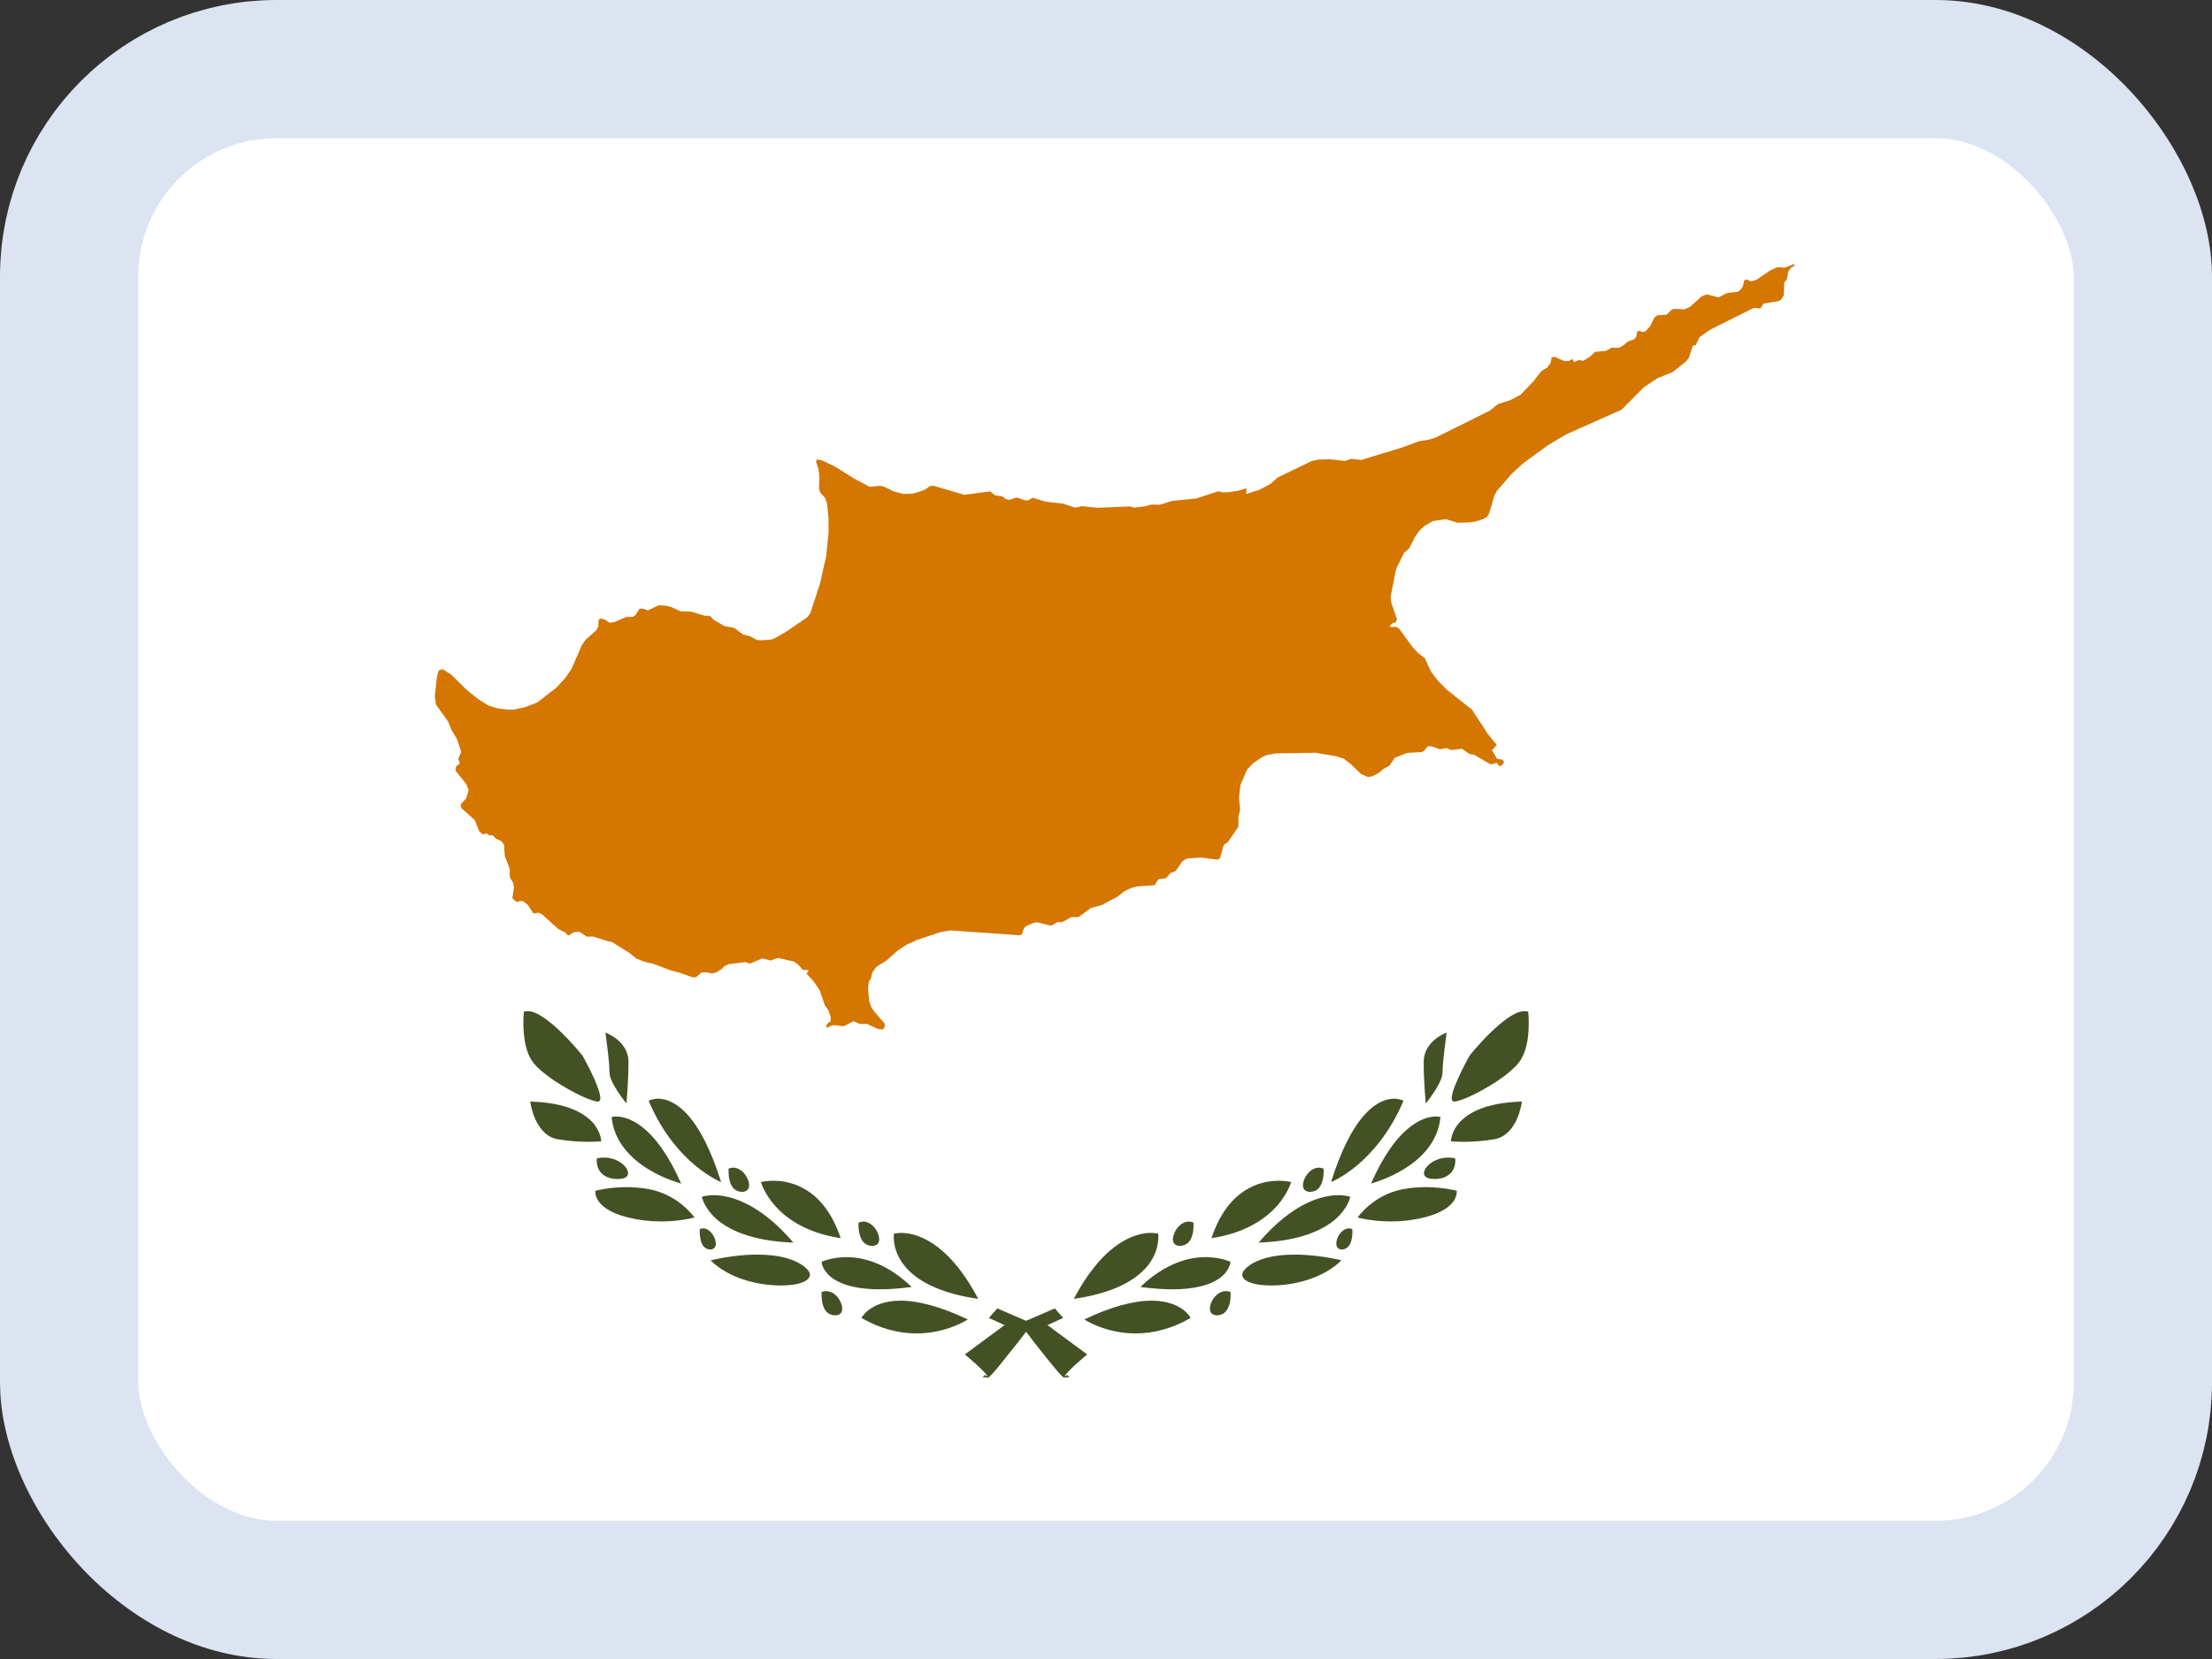
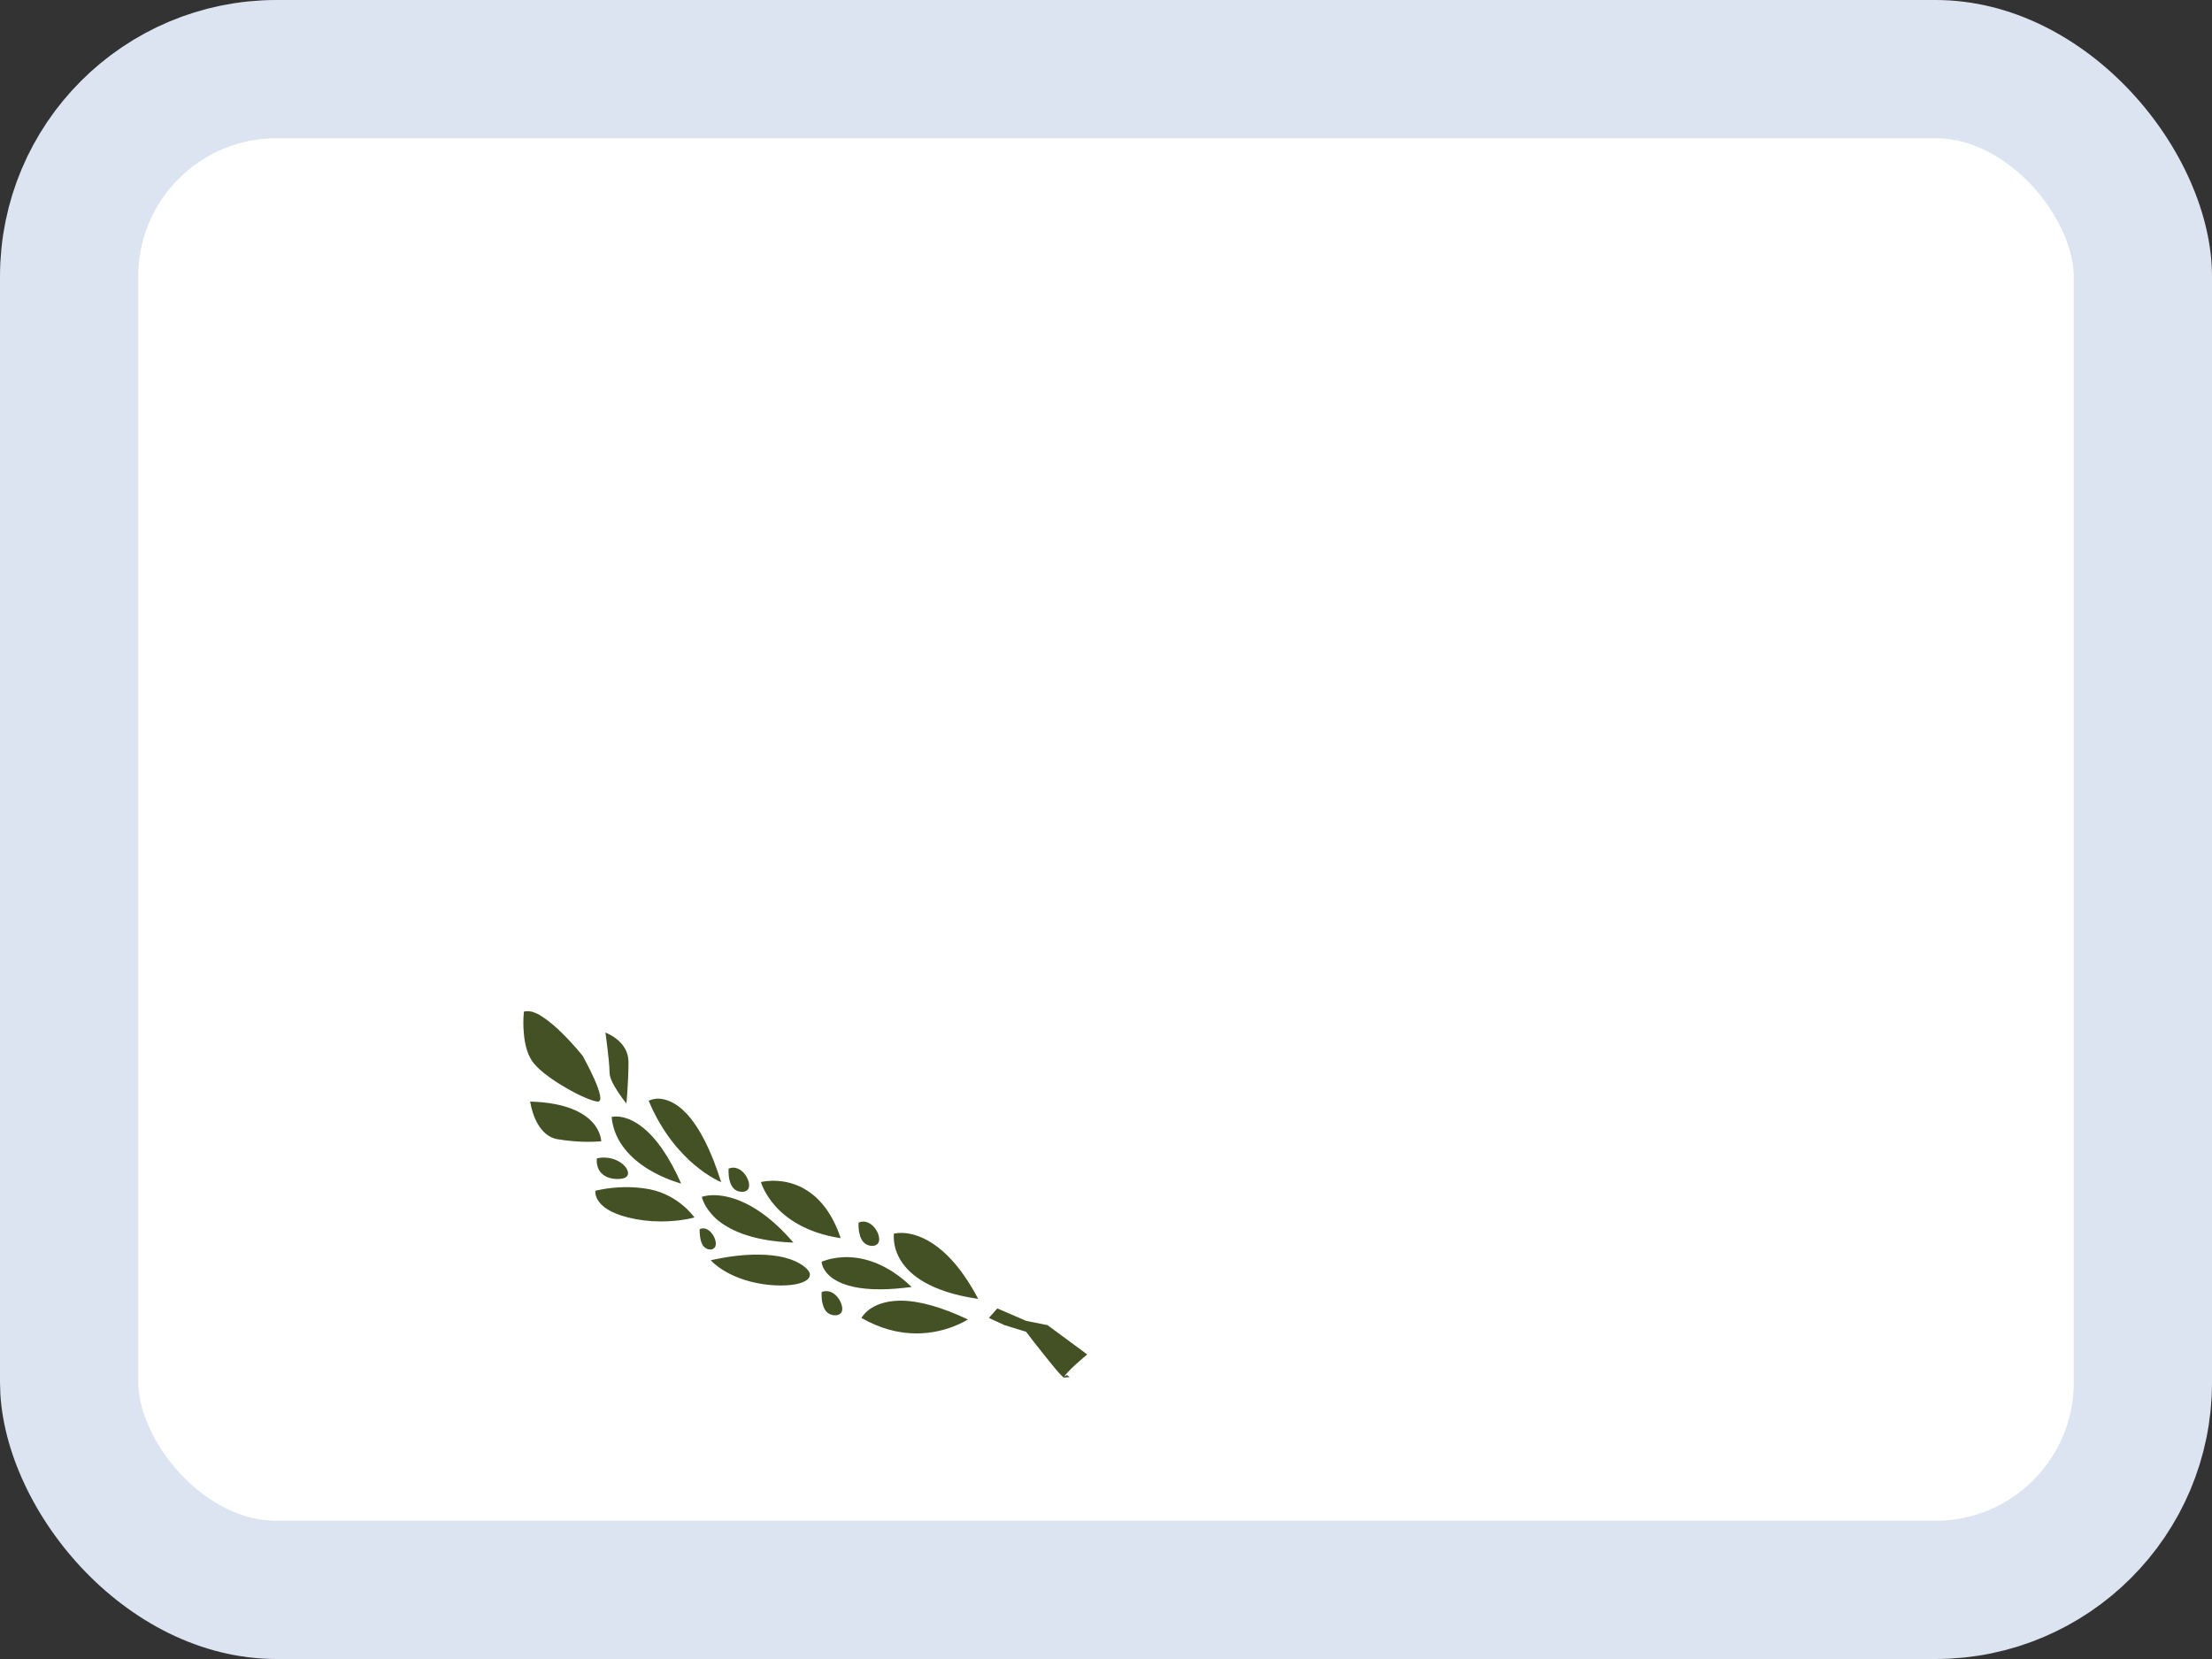
<svg xmlns="http://www.w3.org/2000/svg" width="16" height="12" viewBox="0 0 16 12" fill="none">
  <rect x="0" y="0" width="16" height="12" fill="#333333" stroke="none" />
  <g clip-path="url(#clip0_1157_62836)">
    <rect x="0.5" y="0.5" width="15" height="11" rx="1.5" fill="white" stroke="#DCE4F1" />
    <path d="M7.696 9.965C7.693 9.964 7.691 9.962 7.689 9.96L7.687 9.958C7.68 9.952 7.669 9.941 7.655 9.925C7.628 9.895 7.593 9.85 7.561 9.811C7.499 9.734 7.447 9.667 7.438 9.654L7.422 9.633L7.266 9.585L7.153 9.533L7.214 9.464L7.422 9.554L7.577 9.585L7.864 9.797L7.864 9.797C7.864 9.797 7.822 9.832 7.781 9.869C7.763 9.886 7.74 9.907 7.724 9.925C7.716 9.933 7.71 9.941 7.705 9.947C7.703 9.951 7.701 9.955 7.7 9.957L7.718 9.946L7.737 9.961L7.698 9.964L7.696 9.965L7.696 9.965ZM6.629 9.645C6.494 9.645 6.36 9.607 6.231 9.533L6.231 9.533L6.231 9.533C6.231 9.533 6.248 9.501 6.289 9.471C6.328 9.443 6.398 9.409 6.511 9.408H6.513C6.647 9.408 6.811 9.454 7.001 9.544C6.994 9.548 6.845 9.645 6.629 9.645L6.629 9.645L6.629 9.645ZM6.042 9.514C6.017 9.514 5.994 9.505 5.978 9.488C5.965 9.474 5.956 9.455 5.95 9.43C5.94 9.39 5.943 9.35 5.943 9.346C5.953 9.342 5.963 9.339 5.974 9.339L5.976 9.339C6.027 9.339 6.066 9.382 6.083 9.425C6.093 9.45 6.095 9.471 6.089 9.487C6.083 9.503 6.064 9.514 6.042 9.514L6.042 9.514ZM7.075 9.395C6.728 9.345 6.581 9.22 6.519 9.123C6.452 9.02 6.466 8.925 6.466 8.924L6.466 8.923L6.466 8.923C6.466 8.923 6.488 8.918 6.519 8.918C6.612 8.918 6.848 8.964 7.075 9.394L7.076 9.395L7.075 9.394L7.075 9.395ZM6.364 9.326C6.215 9.326 6.103 9.3 6.028 9.25C5.985 9.221 5.964 9.189 5.954 9.167C5.948 9.154 5.944 9.141 5.943 9.127C5.946 9.125 6.007 9.098 6.098 9.094C6.105 9.093 6.113 9.093 6.121 9.093C6.236 9.093 6.41 9.131 6.594 9.309L6.594 9.309H6.594C6.51 9.32 6.433 9.326 6.364 9.326L6.364 9.326ZM5.646 9.298C5.489 9.298 5.274 9.25 5.14 9.116L5.14 9.116L5.141 9.116C5.142 9.116 5.287 9.079 5.451 9.075C5.461 9.075 5.471 9.075 5.481 9.075C5.627 9.075 5.739 9.103 5.814 9.159C5.84 9.179 5.855 9.197 5.858 9.215C5.86 9.23 5.853 9.246 5.837 9.258C5.803 9.283 5.743 9.297 5.658 9.298L5.646 9.299L5.646 9.298ZM5.139 9.038C5.129 9.038 5.12 9.036 5.111 9.032C5.103 9.028 5.095 9.022 5.089 9.015C5.079 9.003 5.072 8.987 5.067 8.964C5.059 8.927 5.061 8.891 5.061 8.891V8.891C5.069 8.887 5.077 8.885 5.086 8.885H5.086C5.109 8.885 5.126 8.898 5.137 8.908C5.152 8.923 5.164 8.941 5.171 8.961C5.178 8.982 5.18 8.999 5.175 9.014C5.171 9.026 5.157 9.038 5.139 9.038L5.139 9.038ZM6.309 9.012C6.284 9.012 6.262 9.002 6.246 8.985C6.233 8.971 6.224 8.952 6.218 8.928C6.207 8.887 6.21 8.847 6.211 8.843C6.22 8.839 6.231 8.837 6.242 8.836L6.244 8.836C6.294 8.836 6.334 8.88 6.351 8.923C6.36 8.947 6.362 8.968 6.356 8.984C6.35 9.001 6.331 9.012 6.309 9.012L6.309 9.012ZM5.739 8.988C5.424 8.977 5.261 8.888 5.179 8.815C5.134 8.773 5.108 8.733 5.095 8.706C5.082 8.68 5.077 8.661 5.077 8.657L5.077 8.657C5.077 8.657 5.107 8.646 5.155 8.645L5.162 8.645C5.268 8.645 5.484 8.69 5.739 8.988V8.988L5.739 8.988ZM6.081 8.956C5.828 8.918 5.684 8.809 5.609 8.725C5.529 8.636 5.505 8.554 5.504 8.55C5.505 8.55 5.536 8.542 5.582 8.541C5.589 8.54 5.597 8.54 5.604 8.541C5.731 8.543 5.962 8.601 6.081 8.956H6.081L6.081 8.956ZM4.781 8.835C4.698 8.835 4.617 8.825 4.542 8.806C4.409 8.773 4.352 8.723 4.328 8.686C4.314 8.665 4.309 8.647 4.307 8.635C4.306 8.628 4.306 8.621 4.307 8.614L4.307 8.613C4.308 8.613 4.395 8.589 4.517 8.587C4.579 8.586 4.641 8.591 4.702 8.603C4.913 8.646 5.022 8.805 5.023 8.806L5.024 8.806L5.023 8.806C5.022 8.807 4.922 8.835 4.781 8.835L4.781 8.835ZM5.369 8.621C5.343 8.621 5.321 8.612 5.305 8.595C5.293 8.581 5.283 8.562 5.277 8.537C5.267 8.497 5.27 8.457 5.27 8.453C5.28 8.449 5.29 8.447 5.301 8.446L5.303 8.446C5.354 8.446 5.393 8.49 5.41 8.533C5.42 8.557 5.421 8.577 5.415 8.594C5.409 8.61 5.391 8.621 5.369 8.621L5.369 8.621ZM4.927 8.561C4.925 8.56 4.807 8.53 4.687 8.456C4.577 8.388 4.441 8.267 4.424 8.079V8.079L4.425 8.079C4.425 8.079 4.435 8.077 4.45 8.076C4.452 8.076 4.455 8.076 4.457 8.076C4.49 8.076 4.558 8.085 4.64 8.148C4.744 8.227 4.841 8.366 4.927 8.561L4.927 8.561ZM5.215 8.55C5.215 8.55 5.131 8.516 5.026 8.428C4.928 8.346 4.791 8.199 4.692 7.962C4.692 7.962 4.715 7.95 4.749 7.947C4.751 7.947 4.754 7.947 4.756 7.947C4.759 7.947 4.762 7.947 4.765 7.947C4.813 7.949 4.886 7.969 4.968 8.057C5.061 8.158 5.145 8.323 5.216 8.55L5.216 8.55L5.216 8.55L5.215 8.55ZM4.468 8.528C4.371 8.528 4.338 8.476 4.328 8.453C4.312 8.416 4.317 8.38 4.317 8.379L4.317 8.379C4.333 8.375 4.349 8.373 4.365 8.373L4.369 8.373C4.445 8.373 4.505 8.411 4.53 8.449C4.535 8.457 4.551 8.483 4.538 8.504C4.528 8.52 4.504 8.528 4.468 8.528ZM4.254 8.259C4.2 8.259 4.118 8.255 4.031 8.24C3.945 8.224 3.897 8.151 3.871 8.093C3.843 8.029 3.835 7.968 3.835 7.968H3.835C4.101 7.975 4.226 8.053 4.285 8.117C4.345 8.182 4.349 8.251 4.349 8.255H4.349C4.348 8.255 4.311 8.259 4.254 8.259L4.254 8.259ZM4.531 7.982C4.509 7.955 4.489 7.927 4.47 7.898C4.438 7.849 4.409 7.798 4.409 7.756C4.409 7.716 4.4 7.631 4.394 7.584C4.387 7.524 4.38 7.473 4.379 7.469L4.379 7.469C4.386 7.471 4.546 7.531 4.546 7.681C4.546 7.83 4.531 7.981 4.531 7.982V7.983H4.531L4.531 7.982ZM4.324 7.968C4.322 7.968 4.321 7.968 4.319 7.968C4.272 7.96 4.189 7.924 4.098 7.871C3.996 7.813 3.913 7.751 3.865 7.696C3.821 7.645 3.795 7.566 3.788 7.461C3.782 7.386 3.789 7.324 3.789 7.318C3.798 7.315 3.806 7.314 3.816 7.314C3.851 7.314 3.889 7.33 3.939 7.365C3.979 7.393 4.023 7.43 4.069 7.476C4.149 7.555 4.212 7.634 4.213 7.635L4.214 7.636C4.219 7.645 4.264 7.727 4.3 7.807C4.322 7.858 4.335 7.894 4.34 7.922C4.343 7.938 4.344 7.948 4.34 7.957C4.339 7.961 4.336 7.964 4.333 7.966C4.33 7.968 4.327 7.968 4.324 7.968L4.324 7.968Z" fill="#435125" />
-     <path d="M7.148 9.965C7.15 9.964 7.153 9.962 7.154 9.96L7.157 9.958C7.163 9.952 7.174 9.941 7.189 9.925C7.215 9.895 7.251 9.85 7.282 9.811C7.345 9.734 7.396 9.667 7.406 9.654L7.422 9.633L7.577 9.585L7.69 9.533L7.63 9.464L7.422 9.554L7.266 9.585L6.979 9.797L6.979 9.797C6.98 9.797 7.021 9.832 7.062 9.869C7.08 9.886 7.103 9.907 7.12 9.925C7.127 9.933 7.134 9.941 7.138 9.947C7.141 9.951 7.142 9.955 7.143 9.957L7.125 9.946L7.106 9.961L7.145 9.964L7.147 9.965L7.148 9.965ZM8.214 9.645C8.35 9.645 8.484 9.607 8.612 9.533L8.612 9.533L8.612 9.533C8.612 9.533 8.596 9.501 8.555 9.471C8.516 9.443 8.446 9.409 8.333 9.408H8.33C8.196 9.408 8.032 9.454 7.843 9.544C7.849 9.548 7.998 9.645 8.214 9.645L8.214 9.645L8.214 9.645ZM8.802 9.514C8.827 9.514 8.849 9.505 8.865 9.488C8.878 9.474 8.887 9.455 8.894 9.43C8.904 9.39 8.901 9.35 8.901 9.346C8.891 9.342 8.88 9.339 8.869 9.339L8.867 9.339C8.817 9.339 8.777 9.382 8.76 9.425C8.751 9.45 8.749 9.471 8.755 9.487C8.761 9.503 8.78 9.514 8.802 9.514L8.802 9.514ZM7.768 9.395C8.115 9.345 8.262 9.22 8.325 9.123C8.391 9.02 8.378 8.925 8.377 8.924L8.377 8.923L8.377 8.923C8.377 8.923 8.356 8.918 8.324 8.918C8.232 8.918 7.995 8.964 7.768 9.394L7.768 9.395L7.768 9.394L7.768 9.395ZM8.48 9.326C8.628 9.326 8.741 9.3 8.815 9.25C8.858 9.221 8.879 9.189 8.889 9.167C8.895 9.154 8.899 9.141 8.901 9.127C8.897 9.125 8.836 9.098 8.746 9.094C8.738 9.093 8.73 9.093 8.722 9.093C8.608 9.093 8.433 9.131 8.249 9.309L8.249 9.309H8.249C8.333 9.32 8.411 9.326 8.48 9.326L8.48 9.326ZM9.198 9.298C9.354 9.298 9.569 9.25 9.703 9.116L9.703 9.116L9.703 9.116C9.702 9.116 9.556 9.079 9.392 9.075C9.383 9.075 9.373 9.075 9.363 9.075C9.216 9.075 9.104 9.103 9.029 9.159C9.003 9.179 8.989 9.197 8.986 9.215C8.983 9.23 8.991 9.246 9.007 9.258C9.041 9.283 9.101 9.297 9.186 9.298L9.198 9.299L9.198 9.298ZM9.705 9.038C9.714 9.038 9.724 9.036 9.732 9.032C9.741 9.028 9.748 9.022 9.754 9.015C9.764 9.003 9.772 8.987 9.777 8.964C9.785 8.927 9.782 8.891 9.782 8.891V8.891C9.775 8.887 9.766 8.885 9.758 8.885H9.758C9.735 8.885 9.717 8.898 9.706 8.908C9.691 8.923 9.679 8.941 9.672 8.961C9.665 8.982 9.664 8.999 9.669 9.014C9.673 9.026 9.686 9.038 9.705 9.038L9.705 9.038ZM8.534 9.012C8.559 9.012 8.582 9.002 8.598 8.985C8.611 8.971 8.62 8.952 8.626 8.928C8.636 8.887 8.633 8.847 8.633 8.843C8.623 8.839 8.613 8.837 8.602 8.836L8.599 8.836C8.549 8.836 8.51 8.88 8.493 8.923C8.483 8.947 8.481 8.968 8.487 8.984C8.493 9.001 8.512 9.012 8.534 9.012L8.534 9.012ZM9.104 8.988C9.419 8.977 9.582 8.888 9.664 8.815C9.71 8.773 9.735 8.733 9.749 8.706C9.761 8.68 9.766 8.661 9.767 8.657L9.767 8.657C9.767 8.657 9.737 8.646 9.689 8.645L9.681 8.645C9.575 8.645 9.359 8.69 9.104 8.988V8.988L9.104 8.988ZM8.763 8.956C9.016 8.918 9.159 8.809 9.235 8.725C9.314 8.636 9.338 8.554 9.339 8.55C9.339 8.55 9.308 8.542 9.261 8.541C9.254 8.54 9.247 8.54 9.24 8.541C9.112 8.543 8.881 8.601 8.763 8.956H8.762L8.763 8.956ZM10.062 8.835C10.146 8.835 10.226 8.825 10.302 8.806C10.434 8.773 10.491 8.723 10.516 8.686C10.529 8.665 10.534 8.647 10.536 8.635C10.537 8.628 10.537 8.621 10.537 8.614L10.536 8.613C10.536 8.613 10.448 8.589 10.327 8.587C10.265 8.586 10.202 8.591 10.141 8.603C9.93 8.646 9.821 8.805 9.82 8.806L9.82 8.806L9.82 8.806C9.821 8.807 9.922 8.835 10.063 8.835L10.062 8.835ZM9.475 8.621C9.5 8.621 9.523 8.612 9.538 8.595C9.551 8.581 9.56 8.562 9.567 8.537C9.577 8.497 9.574 8.457 9.574 8.453C9.564 8.449 9.553 8.447 9.542 8.446L9.54 8.446C9.49 8.446 9.45 8.49 9.433 8.533C9.424 8.557 9.422 8.577 9.428 8.594C9.435 8.61 9.453 8.621 9.475 8.621L9.475 8.621ZM9.917 8.561C9.919 8.56 10.036 8.53 10.156 8.456C10.267 8.388 10.403 8.267 10.419 8.079V8.079L10.419 8.079C10.419 8.079 10.409 8.077 10.393 8.076C10.391 8.076 10.389 8.076 10.387 8.076C10.354 8.076 10.286 8.085 10.204 8.148C10.099 8.227 10.003 8.366 9.917 8.561L9.917 8.561ZM9.628 8.55C9.629 8.55 9.713 8.516 9.818 8.428C9.915 8.346 10.052 8.199 10.152 7.962C10.152 7.962 10.129 7.95 10.094 7.947C10.092 7.947 10.09 7.947 10.088 7.947C10.085 7.947 10.082 7.947 10.079 7.947C10.03 7.949 9.957 7.969 9.876 8.057C9.782 8.158 9.699 8.323 9.628 8.55L9.627 8.55L9.628 8.55L9.628 8.55ZM10.376 8.528C10.472 8.528 10.505 8.476 10.515 8.453C10.531 8.416 10.526 8.38 10.526 8.379L10.526 8.379C10.51 8.375 10.494 8.373 10.478 8.373L10.475 8.373C10.399 8.373 10.339 8.411 10.313 8.449C10.308 8.457 10.292 8.483 10.305 8.504C10.316 8.52 10.339 8.528 10.376 8.528ZM10.589 8.259C10.643 8.259 10.726 8.255 10.812 8.24C10.898 8.224 10.947 8.151 10.973 8.093C11.001 8.029 11.008 7.968 11.009 7.968H11.008C10.743 7.975 10.617 8.053 10.559 8.117C10.498 8.182 10.495 8.251 10.495 8.255H10.495C10.495 8.255 10.533 8.259 10.59 8.259L10.589 8.259ZM10.313 7.982C10.335 7.955 10.355 7.927 10.374 7.898C10.405 7.849 10.434 7.798 10.434 7.756C10.434 7.716 10.444 7.631 10.449 7.584C10.457 7.524 10.464 7.473 10.464 7.469L10.464 7.469C10.457 7.471 10.298 7.531 10.298 7.681C10.298 7.83 10.313 7.981 10.313 7.982V7.983H10.313L10.313 7.982ZM10.52 7.968C10.521 7.968 10.523 7.968 10.524 7.968C10.572 7.96 10.655 7.924 10.746 7.871C10.848 7.813 10.93 7.751 10.978 7.696C11.022 7.645 11.049 7.566 11.056 7.461C11.061 7.386 11.055 7.324 11.054 7.318C11.046 7.315 11.037 7.314 11.028 7.314C10.993 7.314 10.955 7.33 10.904 7.365C10.865 7.393 10.821 7.43 10.774 7.476C10.694 7.555 10.631 7.634 10.63 7.635L10.63 7.636C10.624 7.645 10.579 7.727 10.544 7.807C10.521 7.858 10.508 7.894 10.503 7.922C10.5 7.938 10.499 7.948 10.503 7.957C10.505 7.961 10.507 7.964 10.511 7.966C10.514 7.968 10.517 7.968 10.52 7.968L10.52 7.968Z" fill="#435125" />
-     <path d="M12.977 1.909L12.93 1.928L12.911 1.936L12.854 1.933L12.801 1.958L12.706 2.023L12.702 2.026L12.666 2.035L12.633 2.021L12.615 2.03L12.608 2.068L12.591 2.095L12.569 2.111L12.493 2.119L12.429 2.151L12.346 2.129L12.308 2.144L12.226 2.218L12.184 2.238L12.169 2.237L12.114 2.234L12.09 2.242L12.055 2.276L11.989 2.281L11.968 2.295L11.936 2.36L11.901 2.397L11.881 2.401L11.859 2.393L11.843 2.396L11.835 2.438L11.819 2.455L11.775 2.47L11.74 2.5L11.709 2.516L11.667 2.515H11.657L11.616 2.538L11.538 2.545L11.505 2.576L11.498 2.582L11.483 2.591L11.458 2.606L11.452 2.61L11.422 2.604L11.387 2.618L11.373 2.597L11.349 2.611L11.316 2.612L11.277 2.595L11.246 2.581L11.224 2.584L11.216 2.623L11.215 2.627L11.192 2.658L11.148 2.685L11.142 2.693L11.093 2.757L10.998 2.856L10.918 2.897L10.836 2.922L10.778 2.969L10.626 3.045L10.386 3.164L10.337 3.18L10.266 3.191L10.141 3.237L10.03 3.271L10.024 3.273L10.002 3.279L9.846 3.327L9.773 3.319L9.73 3.334L9.618 3.322L9.54 3.324L9.49 3.334L9.398 3.378L9.241 3.454L9.189 3.501L9.109 3.543L9.015 3.573L9.015 3.533L9.014 3.531L8.982 3.542L8.958 3.549L8.882 3.561H8.839L8.813 3.553L8.808 3.555L8.652 3.606L8.478 3.623L8.39 3.651L8.325 3.65L8.284 3.662L8.205 3.672L8.176 3.664L8.17 3.663L7.935 3.673L7.827 3.661L7.776 3.672L7.69 3.643L7.565 3.629L7.535 3.62L7.469 3.6L7.44 3.618L7.417 3.62L7.364 3.601L7.345 3.6L7.301 3.616L7.275 3.61L7.252 3.591L7.197 3.583L7.163 3.554L6.975 3.579L6.924 3.564L6.753 3.514L6.726 3.516L6.692 3.541L6.641 3.56L6.596 3.571L6.536 3.573L6.466 3.555L6.394 3.52L6.367 3.514L6.308 3.52L6.29 3.521L6.18 3.463L6.04 3.375L5.944 3.329L5.908 3.323L5.903 3.34L5.921 3.396L5.927 3.452L5.925 3.503L5.924 3.535L5.933 3.563L5.968 3.601L5.982 3.64L5.993 3.746L5.993 3.853L5.976 4.024L5.97 4.05L5.95 4.138L5.932 4.22L5.861 4.436L5.841 4.463L5.794 4.496L5.685 4.57L5.605 4.616L5.58 4.626L5.515 4.631L5.475 4.629L5.425 4.602L5.375 4.589L5.311 4.542L5.239 4.528L5.16 4.482L5.14 4.457L5.097 4.453L5.037 4.436V4.435L5.015 4.429L5 4.424L4.924 4.422L4.854 4.39L4.816 4.381L4.765 4.378L4.712 4.403V4.403L4.685 4.415L4.651 4.402L4.626 4.403L4.598 4.446L4.594 4.452L4.575 4.462L4.551 4.462L4.532 4.462L4.512 4.47L4.484 4.482V4.482L4.46 4.493L4.448 4.498L4.448 4.498L4.441 4.499L4.428 4.502L4.412 4.505L4.384 4.488L4.369 4.479L4.344 4.474L4.33 4.484L4.327 4.53L4.315 4.557L4.276 4.592L4.236 4.627L4.208 4.668L4.135 4.836L4.089 4.904L4.074 4.919L4.026 4.973L3.983 5.006L3.885 5.082L3.792 5.117L3.712 5.133L3.673 5.133L3.599 5.124L3.532 5.103L3.459 5.057L3.379 4.993L3.263 4.879L3.247 4.869L3.243 4.867L3.207 4.843L3.18 4.844L3.169 4.861L3.163 4.887L3.159 4.909L3.145 5.036L3.146 5.044L3.153 5.096L3.241 5.219L3.268 5.285L3.273 5.292L3.291 5.322L3.305 5.346L3.306 5.348L3.336 5.438L3.315 5.489L3.326 5.523L3.299 5.543L3.294 5.573L3.373 5.672L3.39 5.715L3.371 5.776L3.34 5.809L3.332 5.819L3.336 5.844L3.373 5.877L3.434 5.932L3.467 6.014L3.492 6.035L3.522 6.029L3.538 6.042L3.562 6.041L3.586 6.065L3.602 6.073L3.627 6.085L3.646 6.111L3.651 6.189L3.687 6.286L3.688 6.339L3.688 6.346L3.711 6.385L3.718 6.416L3.706 6.497L3.735 6.524L3.766 6.517L3.786 6.52L3.819 6.547L3.858 6.607L3.897 6.602L3.921 6.614L4.039 6.72L4.066 6.734L4.067 6.735L4.087 6.744L4.11 6.768L4.148 6.744L4.152 6.743L4.192 6.74L4.21 6.752L4.244 6.775L4.289 6.774L4.385 6.804L4.428 6.815L4.513 6.868L4.549 6.89L4.571 6.907L4.599 6.931L4.656 6.955L4.705 6.967L4.731 6.973L4.751 6.981L4.752 6.98L4.752 6.98L4.751 6.981L4.857 7.021L4.914 7.035L4.967 7.054L5.006 7.068L5.034 7.069L5.074 7.035L5.113 7.033L5.145 7.041L5.176 7.036L5.226 7.005L5.236 6.991L5.271 6.974L5.39 6.959L5.425 6.97L5.514 6.932L5.574 6.948L5.627 6.929L5.742 6.955L5.773 6.977L5.807 7.016L5.811 7.016L5.85 7.017L5.834 7.044L5.884 7.096L5.93 7.165L5.933 7.175L5.966 7.272L5.991 7.306L6.008 7.354L6.009 7.386L5.982 7.406L5.978 7.418L5.976 7.422L5.981 7.435L5.992 7.43L6.011 7.419L6.034 7.415L6.075 7.42L6.103 7.423L6.146 7.401L6.174 7.387L6.22 7.407L6.271 7.406L6.292 7.416L6.352 7.443L6.382 7.446L6.394 7.438L6.401 7.421L6.397 7.401L6.374 7.375L6.323 7.316L6.303 7.286L6.287 7.242L6.282 7.186L6.279 7.149L6.285 7.099L6.298 7.081L6.308 7.042H6.309L6.311 7.032L6.339 6.994L6.414 6.946L6.494 6.875L6.557 6.833L6.622 6.805L6.624 6.797L6.631 6.8L6.797 6.744L6.8 6.743L6.874 6.73L7.372 6.765L7.391 6.76L7.391 6.76L7.407 6.713L7.416 6.705L7.422 6.699L7.477 6.675L7.502 6.671L7.574 6.689L7.603 6.696L7.649 6.67L7.682 6.67L7.751 6.633L7.793 6.634L7.809 6.628L7.891 6.568L7.971 6.546L7.991 6.535L7.998 6.531L8.08 6.488L8.131 6.448L8.176 6.425L8.224 6.412L8.352 6.403L8.378 6.36L8.433 6.353L8.466 6.316L8.504 6.3L8.531 6.261L8.554 6.228L8.585 6.21L8.687 6.203L8.808 6.218L8.824 6.209L8.852 6.111L8.88 6.093L8.957 5.981L8.958 5.94L8.958 5.906L8.97 5.857L8.962 5.769L8.972 5.68L9.02 5.567L9.062 5.522L9.13 5.476L9.165 5.461L9.214 5.452V5.452L9.221 5.451L9.233 5.449L9.402 5.447C9.404 5.445 9.463 5.446 9.463 5.446L9.519 5.445L9.662 5.47L9.672 5.472L9.72 5.488L9.775 5.531L9.834 5.588L9.845 5.599L9.883 5.615L9.895 5.62L9.926 5.615L9.971 5.592L10.005 5.563L10.051 5.538L10.052 5.536L10.078 5.497L10.079 5.497L10.079 5.497L10.079 5.496L10.079 5.496L10.089 5.481L10.178 5.446L10.282 5.44L10.294 5.434L10.301 5.43L10.328 5.398L10.354 5.398L10.417 5.42L10.461 5.411L10.496 5.425L10.523 5.422L10.575 5.416L10.63 5.455L10.662 5.459L10.775 5.525L10.781 5.526L10.784 5.527L10.79 5.528L10.804 5.524L10.824 5.518L10.826 5.517L10.829 5.521L10.842 5.539L10.859 5.541L10.88 5.514L10.872 5.501L10.869 5.496L10.828 5.488L10.792 5.426L10.827 5.389L10.772 5.322L10.763 5.311L10.76 5.307L10.742 5.278L10.647 5.133L10.523 5.035L10.523 5.035L10.48 5L10.479 5L10.464 4.988L10.398 4.921L10.351 4.858L10.345 4.845L10.335 4.824L10.307 4.762L10.258 4.724L10.217 4.68L10.216 4.678L10.133 4.565L10.119 4.546L10.1 4.535L10.058 4.535L10.054 4.531L10.052 4.528L10.053 4.527L10.073 4.507L10.095 4.502L10.105 4.48L10.063 4.358L10.062 4.354L10.059 4.315L10.094 4.138L10.098 4.116L10.157 3.997L10.193 3.967L10.232 3.889L10.266 3.839L10.299 3.808L10.305 3.804L10.363 3.769L10.412 3.762L10.46 3.755L10.541 3.781L10.62 3.779L10.635 3.778L10.67 3.773L10.728 3.755L10.756 3.738L10.77 3.716L10.8 3.617L10.809 3.585L10.828 3.55L10.934 3.428L11.014 3.354L11.194 3.222L11.283 3.169L11.328 3.142L11.73 2.963L11.835 2.857L11.889 2.802L11.986 2.737L12.099 2.691L12.196 2.614L12.217 2.587L12.244 2.501L12.266 2.496L12.286 2.453L12.292 2.44L12.371 2.384L12.38 2.38L12.688 2.226L12.732 2.232L12.756 2.196L12.846 2.181L12.862 2.178L12.884 2.167L12.903 2.135V2.129L12.906 2.043L12.925 2.02L12.935 1.964L12.945 1.951L12.955 1.937L12.981 1.92L12.976 1.909L12.977 1.909Z" fill="#D47600" />
  </g>
  <defs>
    <clipPath id="clip0_1157_62836">
      <rect width="16" height="12" rx="2" fill="white" />
    </clipPath>
  </defs>
</svg>